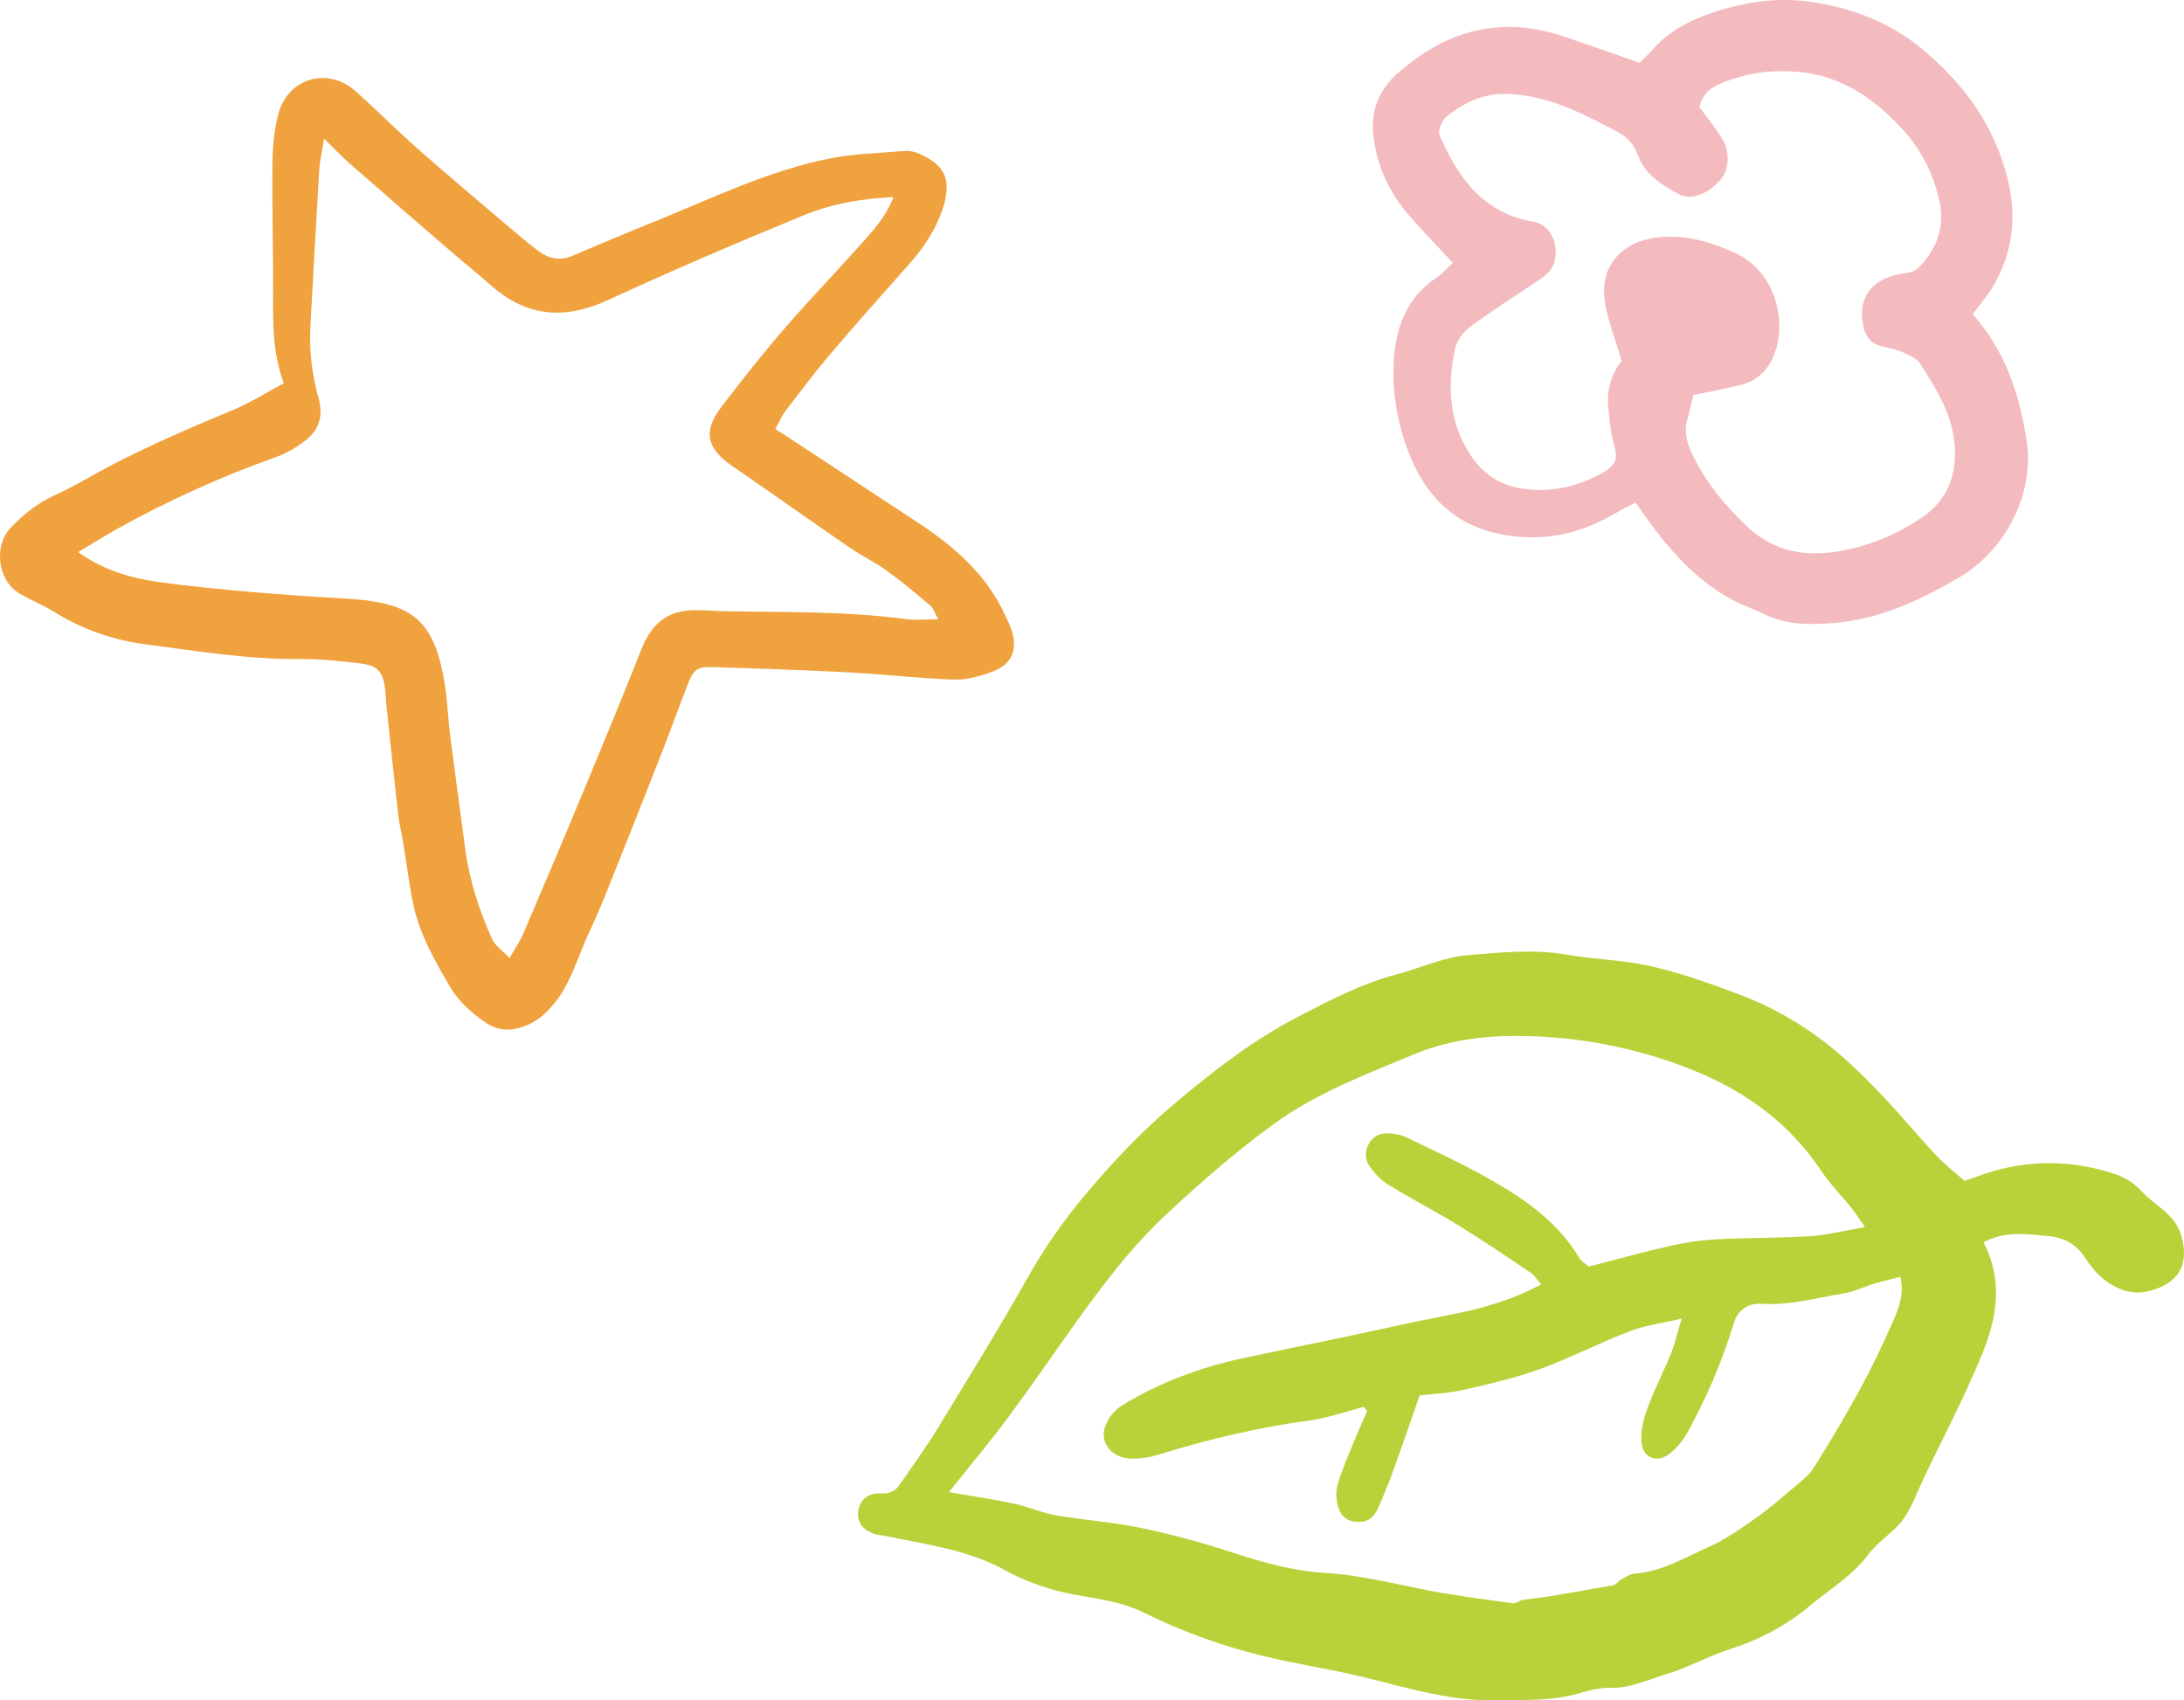
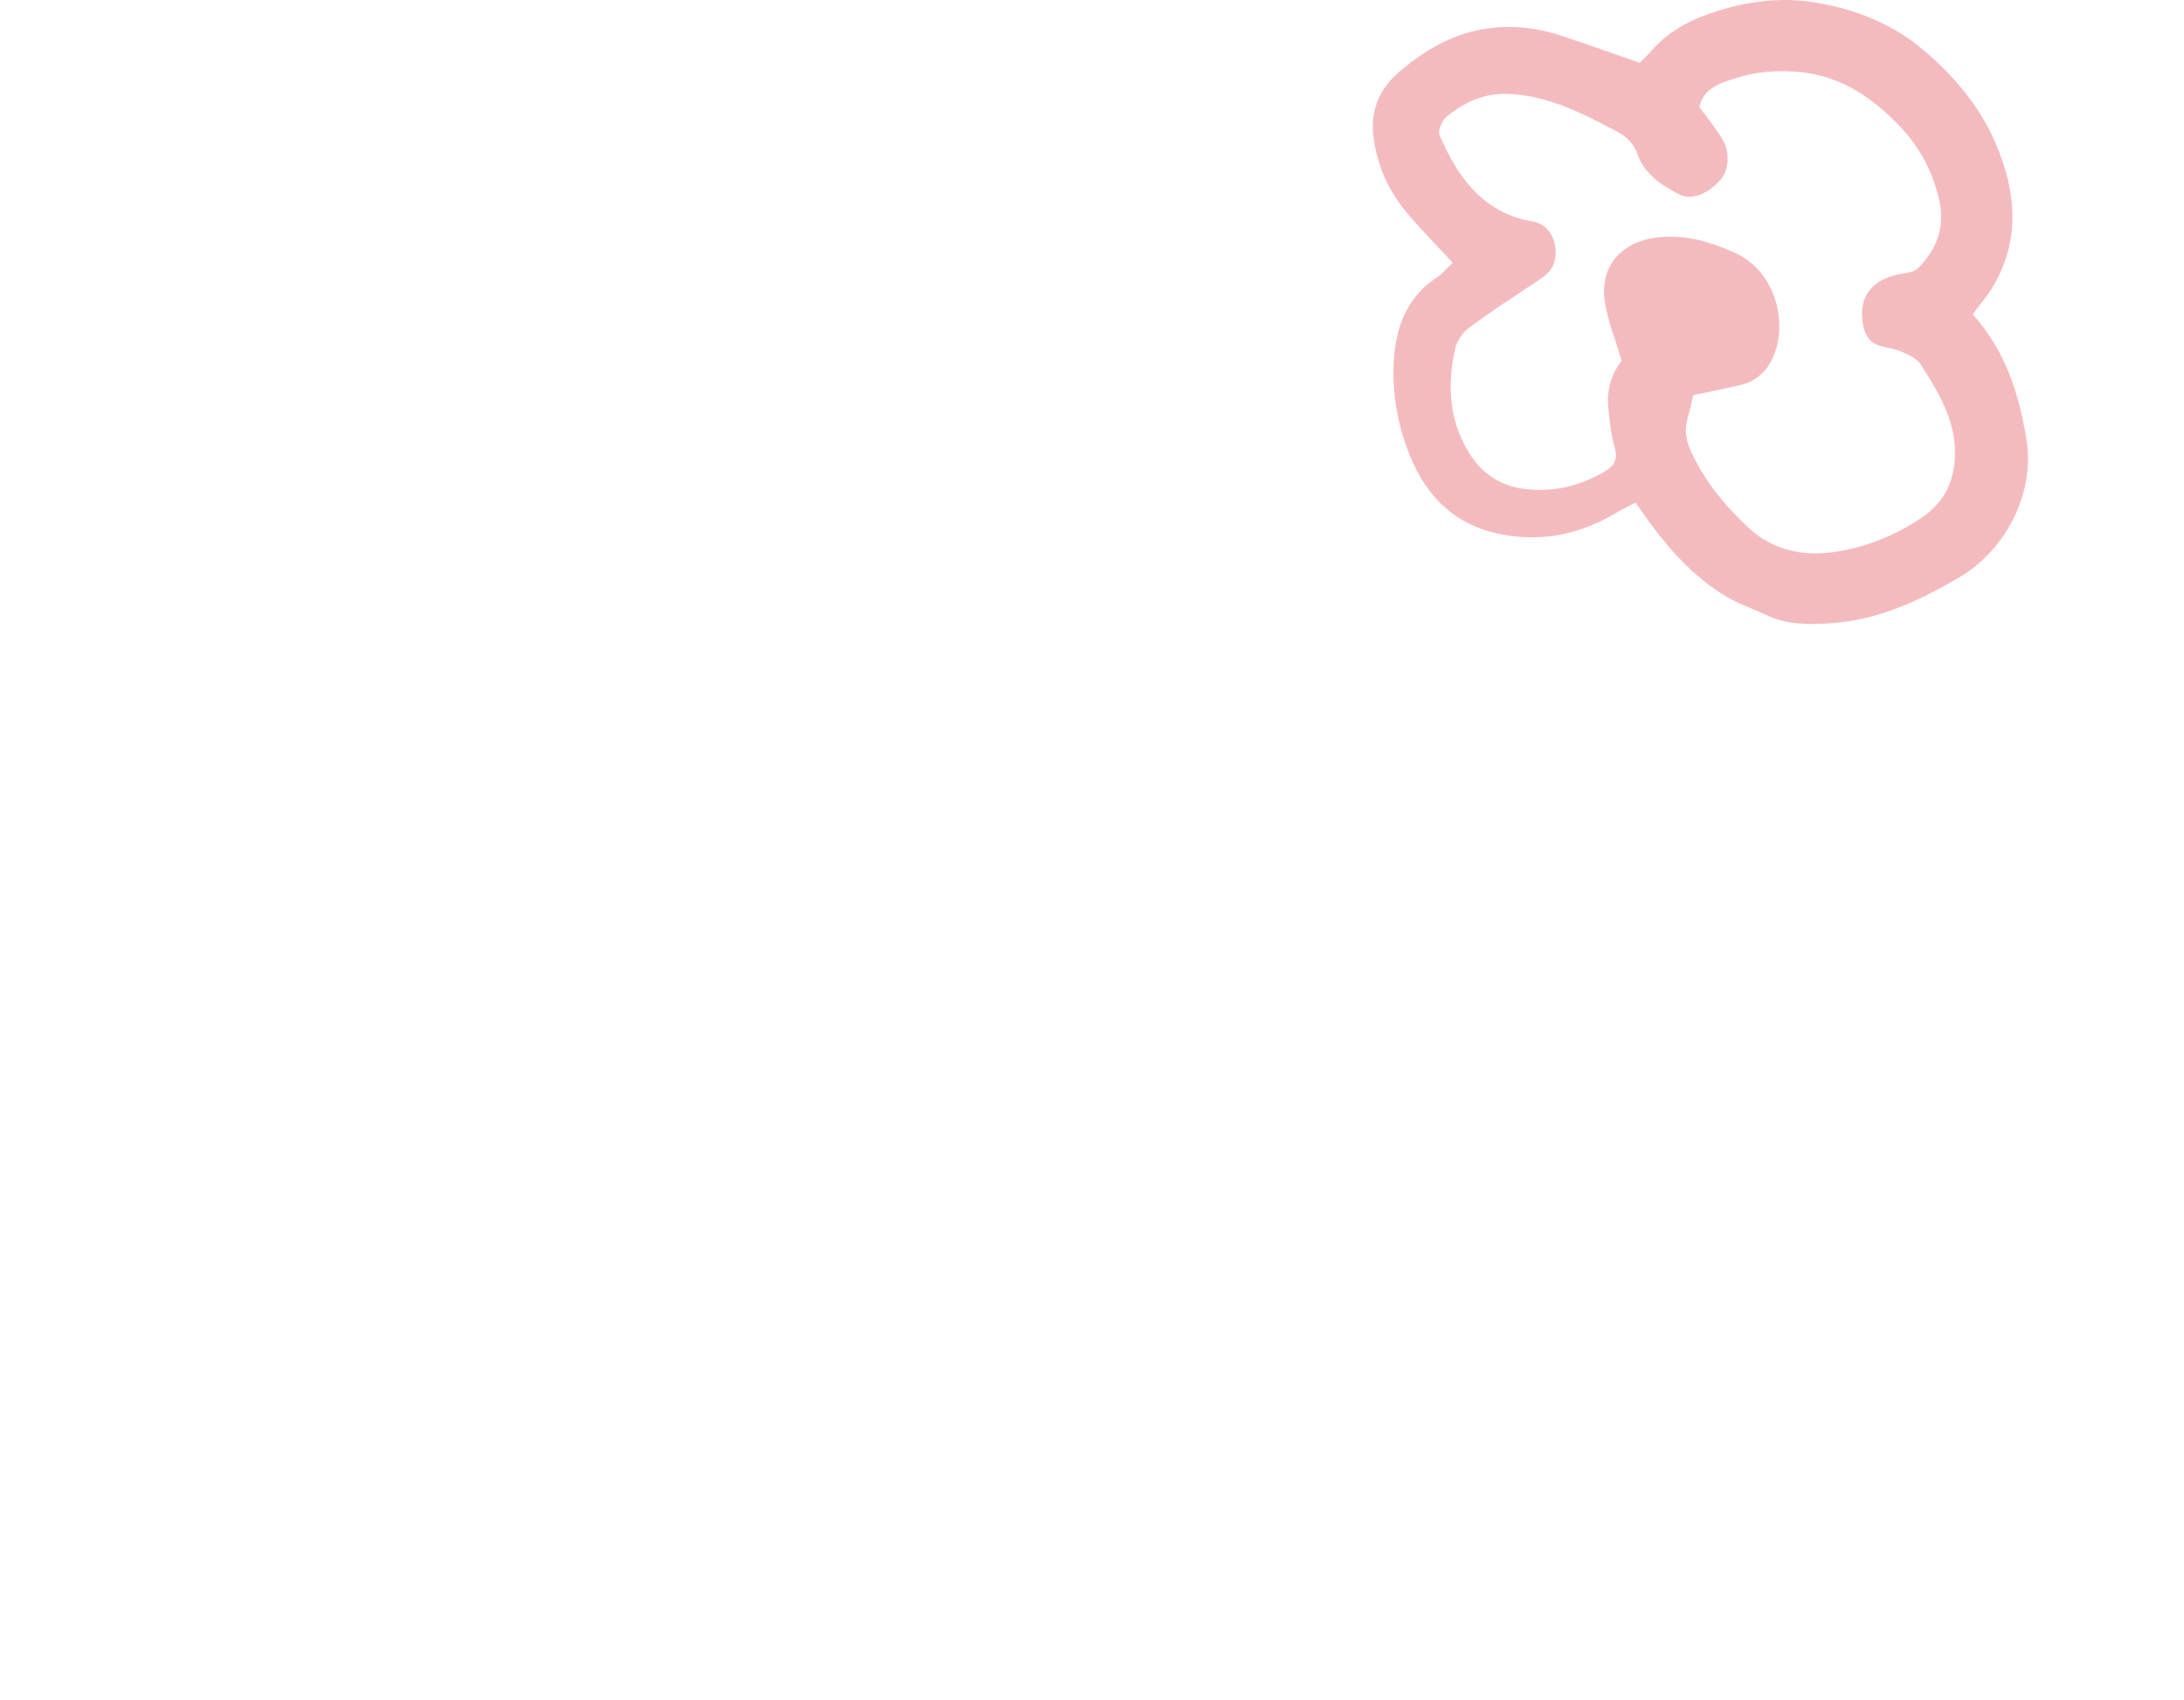
<svg xmlns="http://www.w3.org/2000/svg" width="140" height="109" viewBox="0 0 140 109" fill="none">
-   <path d="M127.145 79.637C128.445 82.127 127.986 84.54 127.053 86.819C125.937 89.553 124.548 92.174 123.277 94.842C122.759 95.93 122.404 97.11 121.495 97.972C120.897 98.539 120.216 99.041 119.727 99.692C118.711 101.041 117.266 101.885 116.017 102.937C114.539 104.182 112.807 105.106 110.92 105.707C109.52 106.152 108.214 106.904 106.807 107.32C105.647 107.665 104.533 108.227 103.254 108.194C102.585 108.176 101.889 108.351 101.234 108.544C99.496 109.059 97.731 108.955 95.949 108.996C92.988 109.065 90.246 108.203 87.438 107.516C85.383 107.014 83.281 106.705 81.223 106.215C78.481 105.564 75.845 104.628 73.302 103.365C71.999 102.717 70.459 102.5 68.999 102.242C67.374 101.956 65.81 101.422 64.415 100.652C62.023 99.332 59.408 99.02 56.832 98.471C56.562 98.414 56.278 98.411 56.02 98.322C55.265 98.058 54.91 97.508 55.02 96.851C55.141 96.123 55.647 95.68 56.479 95.734C57.021 95.769 57.388 95.585 57.67 95.178C58.487 93.99 59.337 92.819 60.089 91.588C62.055 88.373 64.039 85.164 65.89 81.88C66.926 80.044 68.096 78.356 69.446 76.733C71.291 74.519 73.237 72.466 75.454 70.606C77.889 68.564 80.385 66.645 83.189 65.186C85.241 64.119 87.299 63.04 89.579 62.446C91.095 62.05 92.523 61.352 94.125 61.224C96.245 61.058 98.35 60.826 100.482 61.204C102.247 61.516 104.045 61.525 105.818 61.935C107.77 62.383 109.626 63.046 111.489 63.747C113.449 64.484 115.256 65.498 116.905 66.752C118.14 67.694 119.271 68.79 120.355 69.91C121.664 71.257 122.854 72.716 124.136 74.089C124.666 74.656 125.294 75.129 125.937 75.699C126.33 75.559 126.715 75.42 127.106 75.286C129.964 74.302 132.833 74.332 135.679 75.295C136.271 75.494 136.86 75.901 137.284 76.365C138.137 77.301 139.425 77.812 139.827 79.212C140.316 80.914 139.771 82.1 138.145 82.65C137.411 82.899 136.757 82.941 136.019 82.668C135.007 82.29 134.272 81.574 133.727 80.724C133.114 79.761 132.345 79.325 131.231 79.227C129.884 79.108 128.557 78.894 127.148 79.631L127.145 79.637ZM60.829 95.648C62.375 95.918 63.702 96.111 65.007 96.391C65.911 96.584 66.772 96.979 67.678 97.136C69.485 97.451 71.332 97.567 73.124 97.942C75.108 98.358 77.077 98.887 79.002 99.52C80.95 100.162 82.899 100.708 84.951 100.83C87.145 100.961 89.268 101.502 91.412 101.924C93.251 102.286 95.117 102.515 96.973 102.774C97.172 102.8 97.391 102.604 97.61 102.566C98.149 102.473 98.697 102.432 99.236 102.343C100.639 102.111 102.043 101.873 103.443 101.612C103.603 101.582 103.722 101.362 103.882 101.276C104.166 101.118 104.465 100.899 104.767 100.878C106.532 100.753 108.016 99.841 109.561 99.151C110.604 98.688 111.563 98.007 112.505 97.347C113.369 96.738 114.175 96.04 114.983 95.356C115.439 94.967 115.951 94.59 116.262 94.094C117.293 92.456 118.285 90.789 119.212 89.092C119.967 87.71 120.645 86.281 121.29 84.84C121.699 83.928 122.09 82.974 121.815 81.853C121.228 82.005 120.695 82.124 120.174 82.278C119.508 82.48 118.865 82.798 118.187 82.911C116.452 83.2 114.743 83.69 112.949 83.577C112.025 83.517 111.388 84.008 111.151 84.789C110.405 87.253 109.395 89.603 108.158 91.853C107.873 92.367 107.456 92.854 106.991 93.214C106.224 93.805 105.315 93.458 105.229 92.498C105.167 91.79 105.336 91.015 105.581 90.334C106.026 89.116 106.633 87.96 107.118 86.757C107.373 86.13 107.518 85.461 107.796 84.528C106.488 84.837 105.425 84.968 104.456 85.339C102.517 86.085 100.66 87.057 98.709 87.764C97.109 88.343 95.436 88.727 93.772 89.104C92.795 89.324 91.776 89.36 91.004 89.452C90.403 91.175 89.893 92.67 89.354 94.153C89.052 94.985 88.721 95.805 88.368 96.616C88.034 97.386 87.572 97.627 86.837 97.541C86.088 97.451 85.819 96.914 85.709 96.296C85.638 95.894 85.65 95.437 85.774 95.05C86.041 94.209 86.387 93.395 86.722 92.575C87.015 91.862 87.332 91.16 87.64 90.453C87.569 90.364 87.495 90.275 87.424 90.186C86.272 90.483 85.132 90.893 83.962 91.053C80.684 91.502 77.483 92.248 74.326 93.232C73.716 93.422 73.047 93.535 72.413 93.499C71.35 93.44 70.566 92.596 70.785 91.654C70.918 91.083 71.368 90.436 71.863 90.129C74.335 88.599 77.045 87.621 79.884 87.018C82.105 86.546 84.332 86.094 86.553 85.627C88.584 85.2 90.607 84.733 92.647 84.344C94.752 83.942 96.808 83.413 98.788 82.332C98.543 82.052 98.377 81.758 98.125 81.589C96.582 80.549 95.04 79.506 93.458 78.531C91.996 77.631 90.459 76.849 88.999 75.946C88.504 75.64 88.063 75.167 87.743 74.677C87.24 73.901 87.805 72.74 88.721 72.659C89.197 72.618 89.742 72.71 90.171 72.915C92.135 73.86 94.122 74.772 95.993 75.877C98.039 77.084 99.961 78.493 101.22 80.614C101.374 80.876 101.685 81.042 101.847 81.191C103.66 80.724 105.353 80.249 107.065 79.865C108.051 79.642 109.067 79.494 110.074 79.441C112.063 79.334 114.062 79.369 116.049 79.241C117.133 79.173 118.202 78.894 119.552 78.662C119.155 78.097 118.951 77.764 118.708 77.464C118.045 76.641 117.29 75.877 116.707 75.001C114.752 72.083 112.043 70.077 108.892 68.754C105.718 67.42 102.363 66.659 98.895 66.457C96.035 66.291 93.254 66.49 90.574 67.61C87.524 68.885 84.433 70.047 81.714 72.011C79.269 73.779 77.012 75.756 74.803 77.809C72.508 79.94 70.654 82.412 68.848 84.941C67.439 86.914 66.07 88.92 64.623 90.863C63.456 92.429 62.2 93.93 60.832 95.648H60.829Z" fill="#B9D23A" />
-   <path d="M18.188 24.561C17.479 22.611 17.499 20.803 17.508 18.982C17.523 16.153 17.435 13.321 17.464 10.492C17.473 9.449 17.573 8.379 17.826 7.37C18.412 5.01 20.998 4.239 22.804 5.852C24.152 7.057 25.426 8.344 26.782 9.54C28.668 11.205 30.596 12.82 32.511 14.453C33.153 14.998 33.794 15.54 34.459 16.053C35.133 16.572 35.871 16.751 36.707 16.394C38.458 15.646 40.214 14.907 41.979 14.195C45.631 12.717 49.194 10.97 53.087 10.179C54.681 9.853 56.338 9.818 57.971 9.68C58.268 9.654 58.603 9.716 58.88 9.836C60.425 10.513 61.081 11.357 60.443 13.339C60.004 14.702 59.213 15.881 58.259 16.953C56.559 18.874 54.846 20.785 53.187 22.74C52.186 23.919 51.26 25.159 50.321 26.387C50.109 26.663 49.977 27 49.7 27.504C49.903 27.63 50.127 27.768 50.347 27.912C53.187 29.779 56.023 31.649 58.862 33.517C61.19 35.047 63.238 36.835 64.426 39.427C64.591 39.787 64.782 40.145 64.888 40.526C65.218 41.725 64.824 42.602 63.632 43.047C62.867 43.335 62.023 43.587 61.219 43.563C59.112 43.502 57.009 43.258 54.902 43.132C53.001 43.018 51.101 42.953 49.2 42.877C48.049 42.83 46.896 42.816 45.743 42.766C44.772 42.725 44.483 42.865 44.133 43.757C43.568 45.193 43.047 46.647 42.486 48.087C41.653 50.227 40.808 52.364 39.952 54.498C39.243 56.26 38.578 58.045 37.769 59.76C37.004 61.375 36.58 63.166 35.336 64.553C34.762 65.192 34.153 65.655 33.288 65.89C32.47 66.113 31.77 65.995 31.137 65.556C30.234 64.925 29.41 64.225 28.827 63.225C27.845 61.537 26.88 59.851 26.482 57.922C26.218 56.629 26.061 55.316 25.847 54.014C25.747 53.404 25.588 52.8 25.52 52.188C25.247 49.769 24.996 47.348 24.743 44.929C24.717 44.666 24.72 44.396 24.682 44.135C24.52 43.027 24.217 42.666 23.087 42.528C21.816 42.376 20.53 42.235 19.253 42.247C15.919 42.279 12.642 41.734 9.358 41.309C7.254 41.039 5.23 40.33 3.394 39.178C2.688 38.732 1.882 38.445 1.175 37.999C-0.166 37.152 -0.408 34.95 0.702 33.81C1.537 32.951 2.455 32.209 3.585 31.708C4.756 31.186 5.854 30.5 6.989 29.902C9.57 28.548 12.244 27.399 14.937 26.282C16.028 25.827 17.04 25.182 18.191 24.57L18.188 24.561ZM57.282 12.635C55.152 12.723 53.26 13.087 51.504 13.808C47.284 15.54 43.092 17.338 38.949 19.246C36.221 20.504 33.8 20.316 31.555 18.364C30.654 17.581 29.731 16.83 28.827 16.051C26.685 14.201 24.546 12.351 22.419 10.486C21.898 10.032 21.424 9.522 20.774 8.886C20.648 9.692 20.5 10.287 20.465 10.888C20.262 14.242 20.08 17.599 19.897 20.952C19.812 22.518 20.009 24.06 20.43 25.566C20.724 26.616 20.465 27.528 19.641 28.187C19.062 28.653 18.385 29.052 17.685 29.301C14.136 30.571 10.717 32.11 7.431 33.948C6.645 34.388 5.886 34.868 5.009 35.393C6.663 36.569 8.364 37.049 10.12 37.301C12.088 37.58 14.069 37.767 16.052 37.943C17.985 38.114 19.921 38.242 21.86 38.351C26.226 38.594 27.85 39.436 28.536 44.035C28.692 45.079 28.727 46.137 28.86 47.184C29.166 49.576 29.501 51.965 29.813 54.357C30.078 56.392 30.704 58.324 31.54 60.185C31.734 60.616 32.202 60.927 32.661 61.419C33.029 60.774 33.332 60.34 33.538 59.863C34.853 56.79 36.16 53.715 37.44 50.631C38.693 47.617 39.938 44.601 41.138 41.567C41.715 40.11 42.671 39.204 44.275 39.122C44.975 39.087 45.681 39.166 46.384 39.181C50.28 39.251 54.181 39.169 58.059 39.685C58.695 39.77 59.351 39.697 60.139 39.697C59.925 39.315 59.836 38.993 59.624 38.811C58.715 38.037 57.797 37.269 56.829 36.572C56.076 36.029 55.226 35.625 54.458 35.097C51.948 33.373 49.462 31.611 46.955 29.885C45.266 28.721 45.039 27.648 46.284 26.027C47.546 24.382 48.826 22.752 50.18 21.184C51.736 19.378 53.393 17.66 54.984 15.881C55.829 14.937 56.732 14.019 57.277 12.638L57.282 12.635Z" fill="#F0A23F" />
  <path d="M104.841 32.219C104.425 32.438 104.047 32.609 103.693 32.822C101.366 34.227 98.899 34.783 96.185 34.242C93.242 33.656 91.42 31.811 90.362 29.167C89.559 27.168 89.197 25.024 89.363 22.886C89.521 20.86 90.249 18.997 92.101 17.788C92.499 17.527 92.808 17.14 93.123 16.841C92.089 15.726 91.144 14.768 90.273 13.751C89.01 12.275 88.237 10.566 88.029 8.623C87.856 7.008 88.472 5.663 89.649 4.646C91.099 3.395 92.728 2.38 94.648 1.955C96.503 1.543 98.334 1.709 100.126 2.303C101.755 2.845 103.369 3.421 105.111 4.025C105.337 3.797 105.64 3.516 105.911 3.205C107.055 1.901 108.565 1.171 110.17 0.68C112.087 0.094 114.067 -0.175 116.085 0.121C118.665 0.497 121.079 1.402 123.074 3.028C125.116 4.693 126.869 6.736 127.919 9.17C129.232 12.222 129.548 15.374 127.731 18.409C127.381 18.994 126.92 19.518 126.453 20.148C128.549 22.469 129.443 25.272 129.907 28.212C130.448 31.628 128.576 35.271 125.573 37.025C123.059 38.491 120.461 39.719 117.494 39.94C115.999 40.053 114.519 40.074 113.122 39.382C112.417 39.035 111.659 38.793 110.973 38.414C108.378 36.983 106.58 34.753 104.841 32.21V32.219ZM108.544 25.337C108.44 25.76 108.33 26.302 108.173 26.828C107.947 27.588 108.09 28.274 108.416 28.981C109.284 30.859 110.563 32.408 112.064 33.81C113.746 35.377 115.77 35.706 117.91 35.333C119.798 35.005 121.564 34.274 123.175 33.192C124.705 32.166 125.336 30.737 125.318 28.942C125.294 26.787 124.197 25.056 123.103 23.335C122.88 22.983 122.384 22.765 121.971 22.581C121.552 22.392 121.082 22.309 120.627 22.2C119.961 22.037 119.608 21.626 119.456 20.964C119.04 19.166 119.905 17.912 121.81 17.566C122.206 17.495 122.705 17.451 122.955 17.196C124.126 16.004 124.702 14.588 124.322 12.882C123.918 11.078 123.115 9.504 121.828 8.144C120.054 6.269 118.029 4.882 115.39 4.619C113.993 4.48 112.587 4.581 111.255 5.012C110.268 5.332 109.177 5.654 108.937 6.872C109.243 7.275 109.501 7.6 109.742 7.937C109.986 8.277 110.236 8.617 110.441 8.981C110.896 9.774 110.83 10.88 110.325 11.477C109.528 12.414 108.458 12.873 107.65 12.462C106.526 11.888 105.435 11.175 104.986 9.93C104.713 9.173 104.273 8.759 103.577 8.392C101.396 7.245 99.238 6.127 96.681 6.021C95.121 5.956 93.864 6.565 92.725 7.473C92.431 7.709 92.16 8.378 92.285 8.67C93.379 11.205 94.859 13.405 97.799 14.112C98.072 14.177 98.361 14.197 98.616 14.301C99.496 14.662 99.889 15.744 99.663 16.691C99.487 17.427 98.967 17.74 98.423 18.101C96.999 19.047 95.558 19.976 94.188 20.993C93.771 21.304 93.388 21.848 93.278 22.345C92.776 24.628 92.865 26.869 94.119 28.945C94.966 30.347 96.17 31.178 97.835 31.358C99.624 31.554 101.259 31.148 102.802 30.267C103.438 29.904 103.741 29.484 103.506 28.676C103.262 27.839 103.173 26.952 103.09 26.077C102.98 24.885 103.381 23.82 103.955 23.137C103.542 21.724 103.057 20.556 102.873 19.346C102.51 16.98 104.053 15.383 106.484 15.194C108.191 15.061 109.712 15.531 111.199 16.203C113.74 17.347 114.534 20.42 113.797 22.546C113.437 23.584 112.738 24.406 111.585 24.678C110.61 24.906 109.629 25.101 108.544 25.332V25.337Z" fill="#F4BBBF" />
</svg>